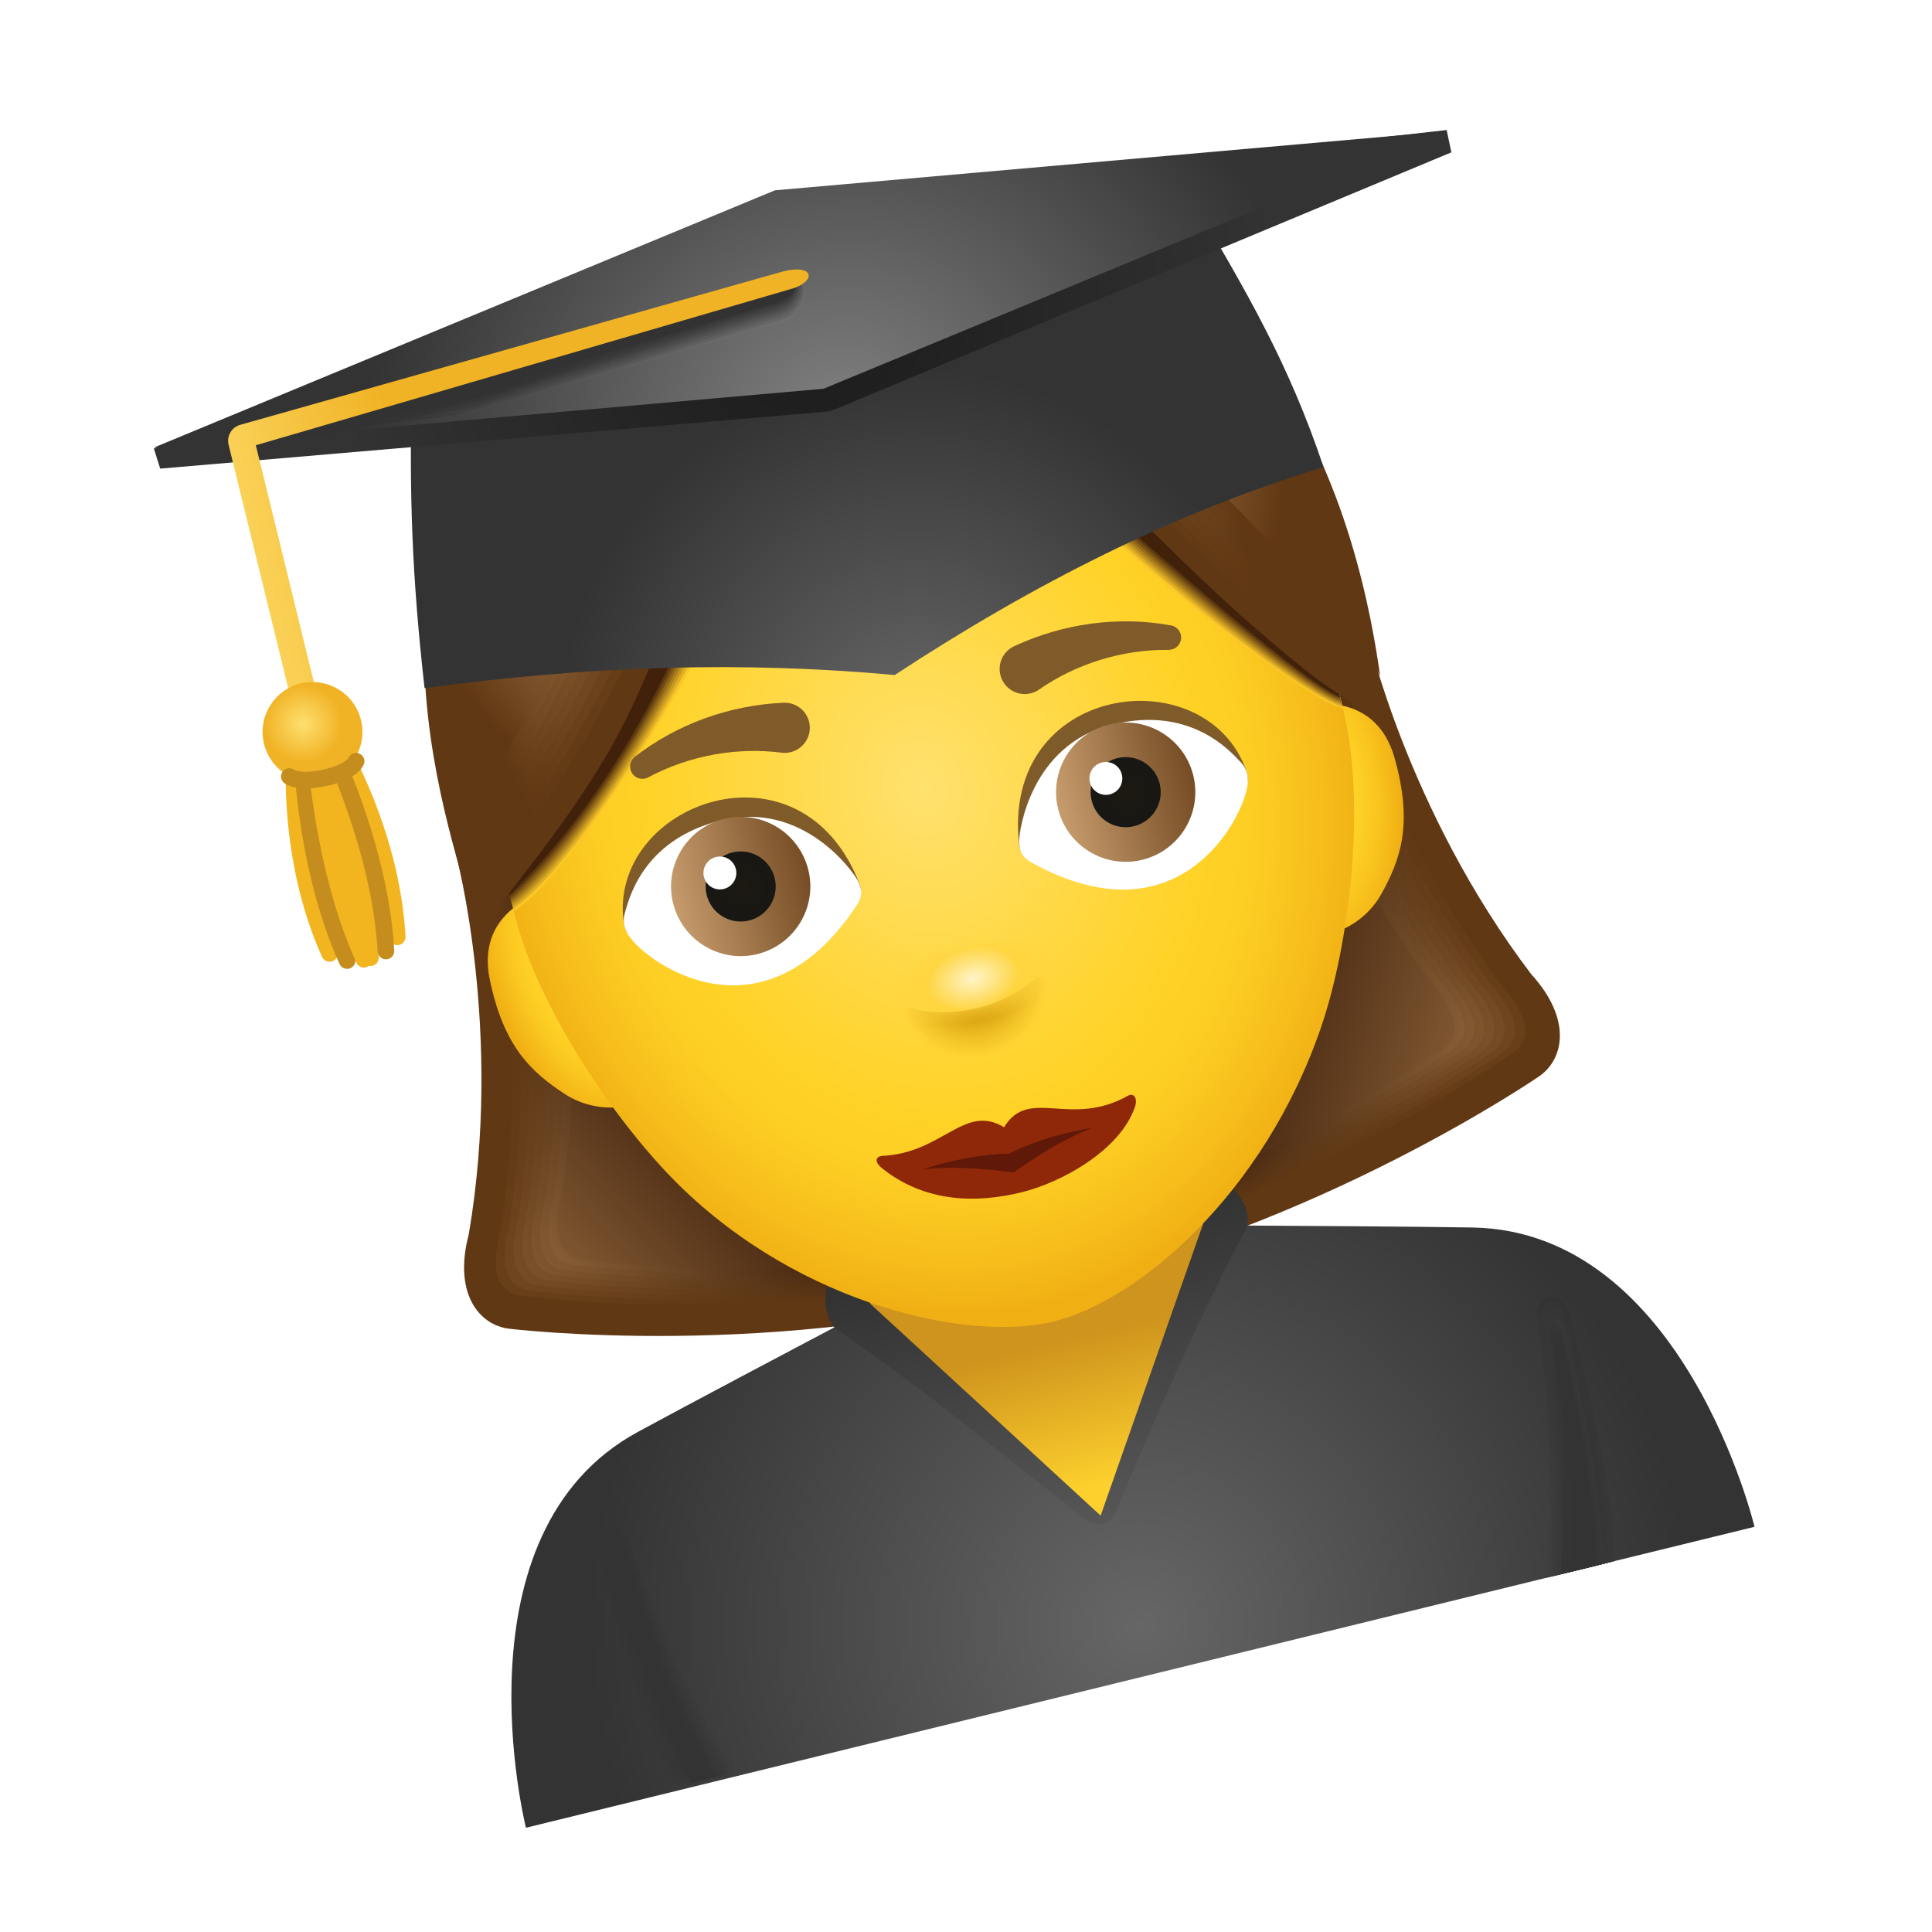
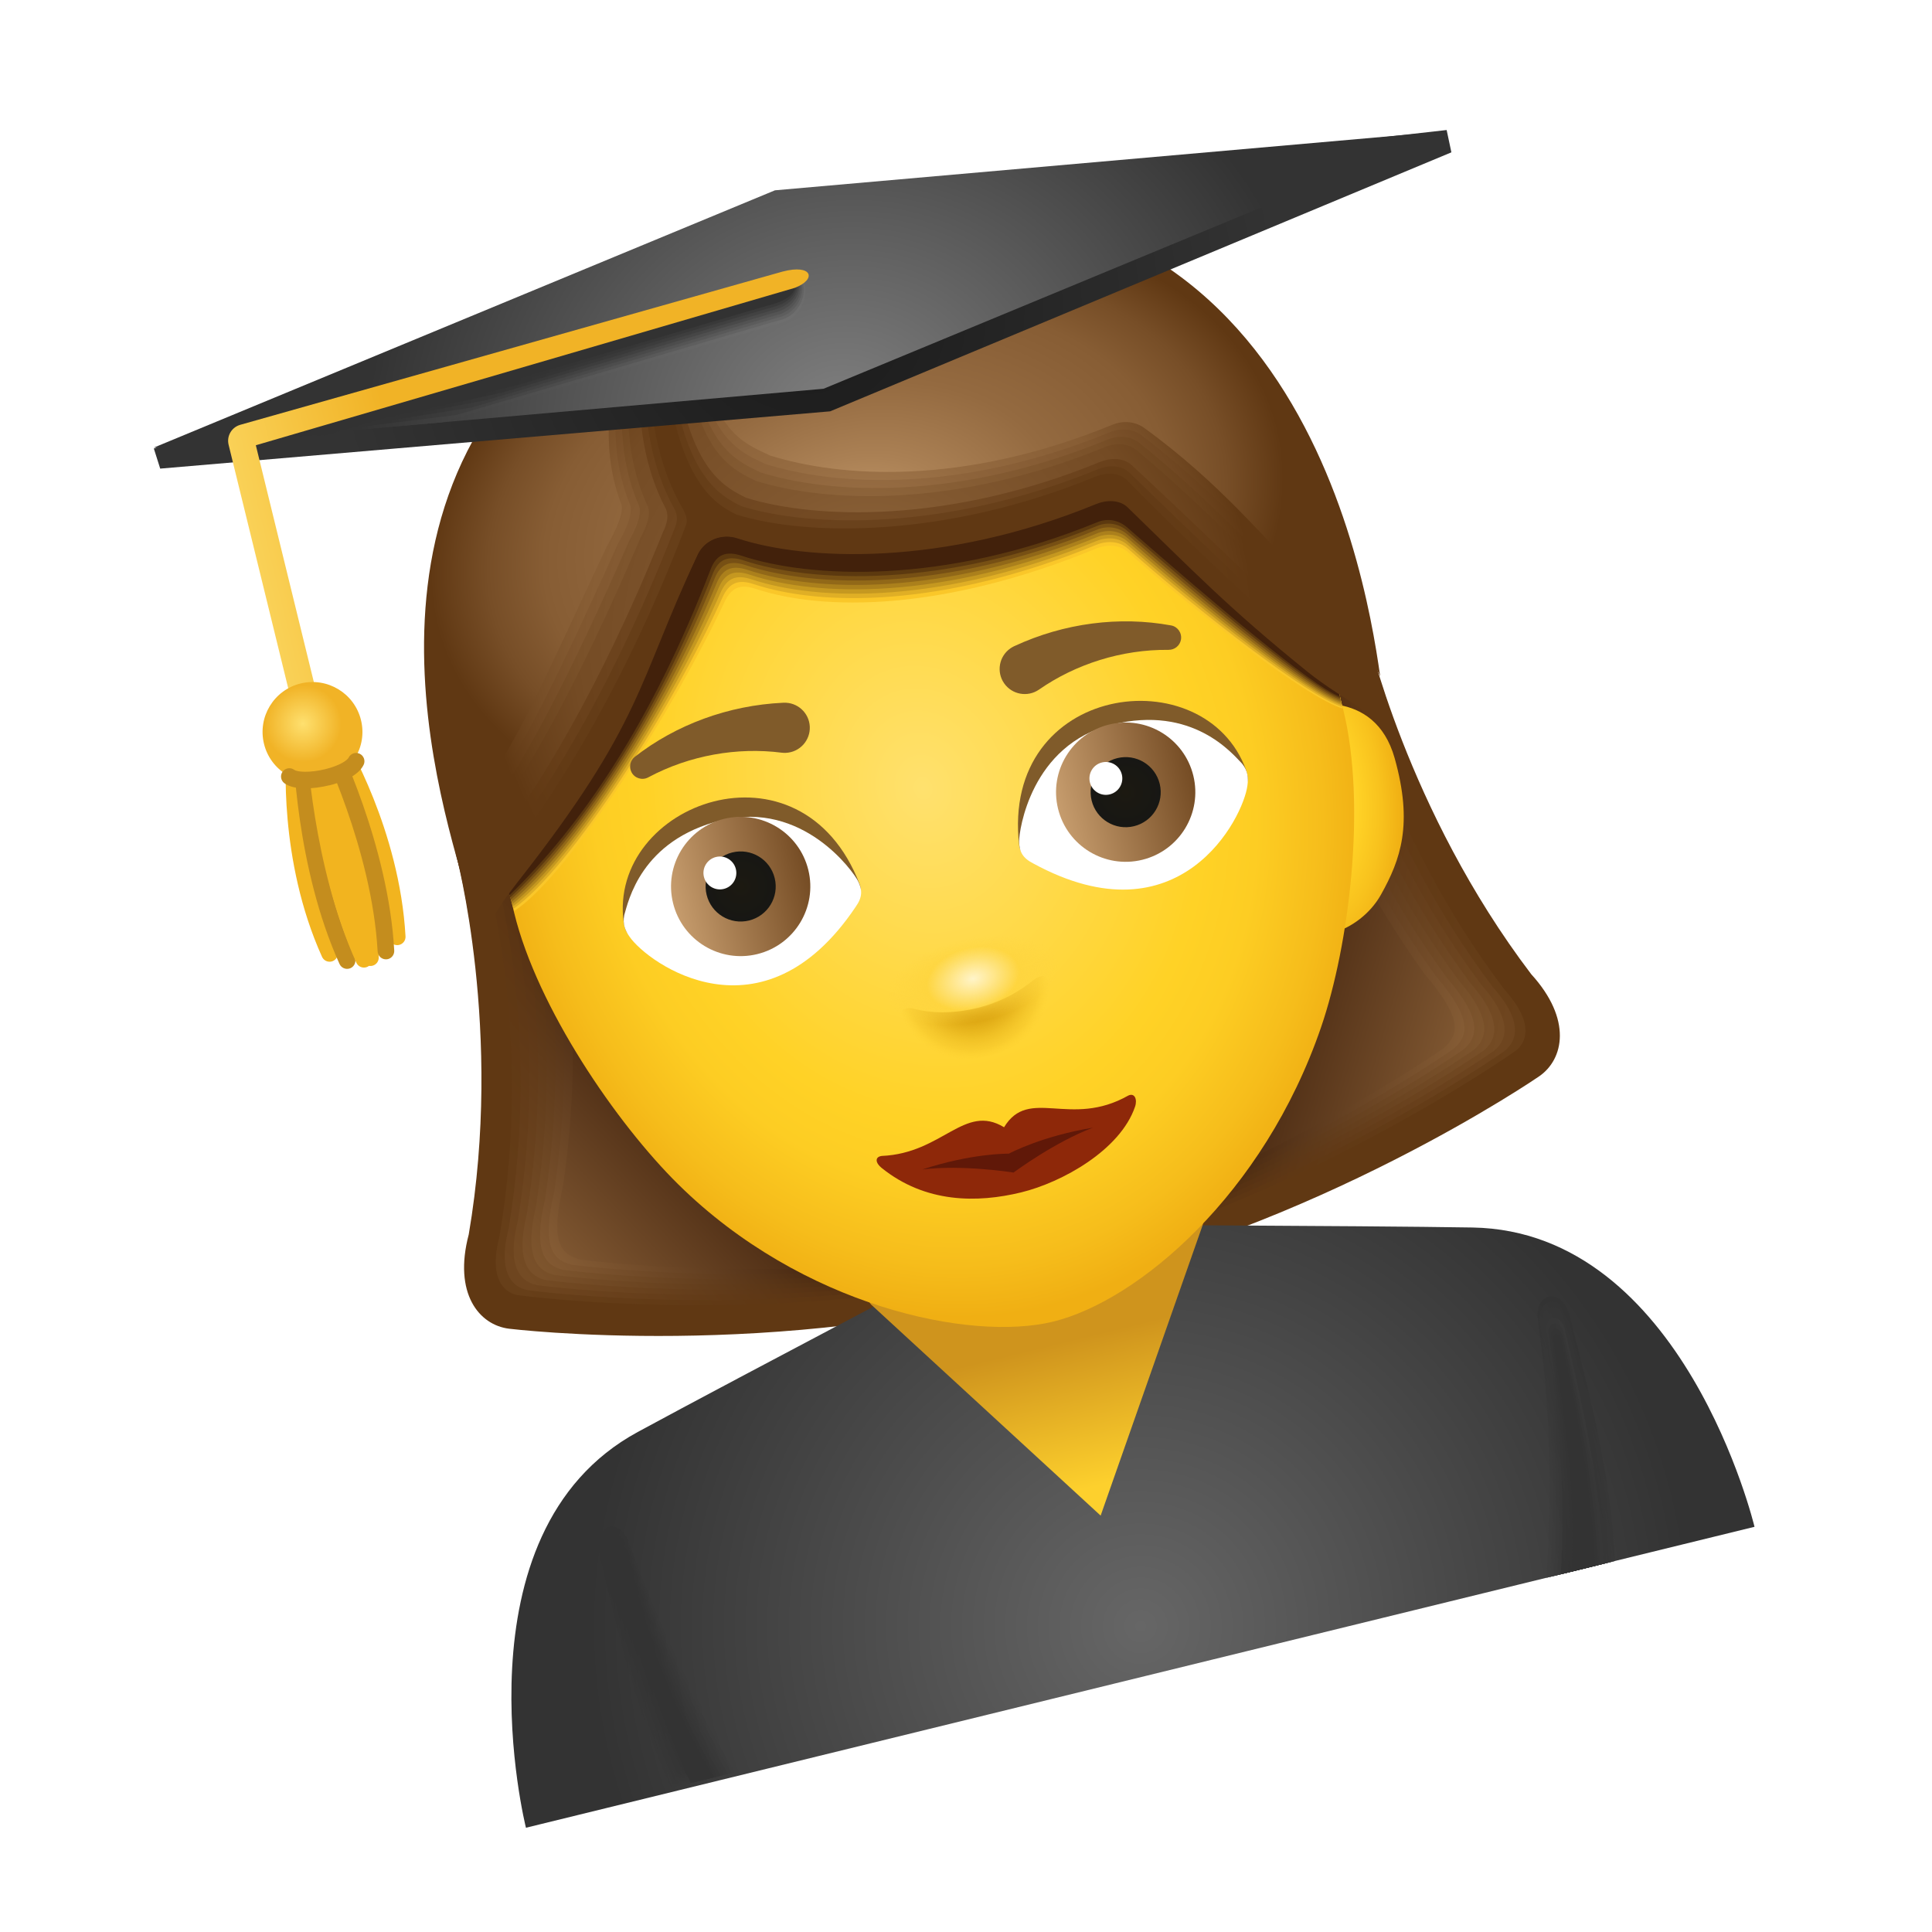
<svg xmlns="http://www.w3.org/2000/svg" width="431" height="431" viewBox="0 0 431 431" fill="none">
  <g clip-path="url(#clip0_2501_783)">
    <path d="M306.61 148.733C306.61 148.733 313.975 183.916 341.835 220.593C350.791 230.532 344.125 237.119 344.125 237.119C344.125 237.119 292.907 273.19 233.012 285.636C227.119 261.575 194.327 127.705 194.327 127.705L298.468 121.14L306.61 148.733Z" fill="url(#paint0_linear_2501_783)" />
    <path d="M322.07 233.837C325.984 230.371 325.678 226.562 317.748 217.22C292.405 181.8 288.036 154.789 285.603 145.354L280.183 122.294L298.478 121.138L306.614 148.732C306.614 148.732 313.978 183.916 341.838 220.593C350.794 230.532 344.128 237.119 344.128 237.119C344.128 237.119 292.91 273.189 233.016 285.635C232.312 282.765 235.244 282.215 233.876 276.633C283.009 261.295 322.07 233.837 322.07 233.837Z" fill="url(#paint1_linear_2501_783)" />
    <path d="M324.318 233.952C327.673 230.982 328.39 227.168 320.308 217.74C294.608 182.14 289.849 153.627 287.755 145.547L282.045 122.175L298.466 121.142L306.36 147.595C306.36 147.595 313.936 183.453 341.796 220.13C350.779 230.085 344.799 237.009 344.007 237.554C344.007 237.554 292.98 273.372 233.084 285.811C232.449 283.221 234.845 282.421 233.631 277.466C283.917 262.373 324.318 233.952 324.318 233.952Z" fill="url(#paint2_linear_2501_783)" />
    <path d="M326.567 234.066C329.363 231.592 331.096 227.773 322.871 218.259C296.813 182.478 291.657 152.472 289.914 145.728L283.915 122.052L298.468 121.133L306.121 146.445C306.121 146.445 313.901 182.979 341.768 219.654C350.779 229.633 345.484 236.886 343.9 237.97C343.9 237.97 293.062 273.534 233.173 285.971C232.608 283.663 234.468 282.612 233.406 278.277C284.827 263.449 326.567 234.066 326.567 234.066Z" fill="url(#paint3_linear_2501_783)" />
    <path d="M328.821 234.179C331.059 232.201 333.814 228.377 325.446 218.775C299.023 182.816 293.476 151.308 292.086 145.915L285.807 121.933L298.486 121.136L305.891 145.309C305.891 145.309 313.881 182.518 341.741 219.195C350.787 229.189 346.171 236.779 343.795 238.409C343.795 238.409 293.155 273.718 233.259 286.157C232.763 284.131 234.085 282.82 233.179 279.12C285.743 264.525 328.821 234.179 328.821 234.179Z" fill="url(#paint4_linear_2501_783)" />
    <path d="M331.066 234.287C332.743 232.799 336.516 228.977 328.005 219.295C301.225 183.157 295.288 150.146 294.244 146.105L287.676 121.82L298.48 121.138L305.643 144.17C305.643 144.17 313.845 182.053 341.705 218.73C350.778 228.74 346.848 236.668 343.673 238.844C343.673 238.844 293.222 273.893 233.335 286.338C232.907 284.593 233.702 283.029 232.949 279.957C286.657 265.601 331.066 234.287 331.066 234.287Z" fill="url(#paint5_linear_2501_783)" />
    <path d="M333.313 234.4C334.431 233.408 339.227 229.58 330.566 219.813C303.421 183.497 297.094 148.991 296.403 146.294L289.546 121.704L298.484 121.144L305.405 143.034C305.405 143.034 313.811 181.594 341.678 218.269C350.778 228.295 347.534 236.559 343.568 239.281C343.568 239.281 293.315 274.075 233.42 286.522C233.062 285.058 233.319 283.236 232.72 280.791C287.56 266.686 333.313 234.4 333.313 234.4Z" fill="url(#paint6_linear_2501_783)" />
    <path d="M335.559 234.515C336.118 234.019 341.93 230.187 333.125 220.333C305.622 183.836 298.905 147.829 298.56 146.484L291.415 121.591L298.477 121.145L305.159 141.901C305.159 141.901 313.776 181.136 341.636 217.813C350.762 227.856 348.205 236.456 343.446 239.716C343.446 239.716 293.383 274.258 233.487 286.697C233.197 285.514 232.919 283.441 232.473 281.624C288.474 267.761 335.559 234.515 335.559 234.515Z" fill="url(#paint7_linear_2501_783)" />
    <path d="M337.813 234.622C337.813 234.622 344.65 230.791 335.692 220.845C307.832 184.168 300.716 146.66 300.716 146.66L293.281 121.456L298.477 121.131L304.91 140.748C304.91 140.748 313.738 180.657 341.598 217.334C350.759 227.391 348.881 236.33 343.33 240.136C343.33 240.136 293.457 274.424 233.568 286.861C233.348 285.96 232.534 283.636 232.24 282.439C289.39 268.838 337.813 234.622 337.813 234.622Z" fill="#603813" />
    <path d="M103.876 198.392C103.876 198.392 113.606 232.997 105.851 278.397C102.502 291.351 111.458 294.111 111.458 294.111C111.458 294.111 173.548 302.426 232.414 285.782C226.521 261.721 193.729 127.851 193.729 127.851L98.344 170.16L103.876 198.392Z" fill="url(#paint8_linear_2501_783)" />
    <path d="M129.505 281.006C124.432 279.741 122.943 276.222 125.658 264.273C131.762 221.149 123.152 195.177 120.95 185.686L115.098 162.732L98.34 170.162L103.879 198.392C103.879 198.392 113.609 232.997 105.854 278.397C102.505 291.351 111.461 294.111 111.461 294.111C111.461 294.111 173.551 302.426 232.418 285.782C231.714 282.912 228.861 283.779 227.494 278.196C176.835 287.303 129.505 281.006 129.505 281.006Z" fill="url(#paint9_linear_2501_783)" />
    <path d="M127.568 282.146C123.22 281.063 120.821 278.011 123.631 265.916C129.968 222.468 121.011 194.984 119.134 186.85L113.395 163.485L98.355 170.159L103.581 197.265C103.581 197.265 113.436 232.565 105.68 277.966C102.316 290.946 110.818 294.322 111.772 294.44C111.772 294.44 173.577 302.619 232.441 285.968C231.807 283.379 229.312 283.776 228.099 278.821C176.53 288.677 127.568 282.146 127.568 282.146Z" fill="url(#paint10_linear_2501_783)" />
    <path d="M125.62 283.287C121.997 282.386 118.696 279.8 121.592 267.562C128.163 223.789 118.868 194.797 117.297 188.01L111.674 164.242L98.344 170.153L103.256 196.136C103.256 196.136 113.242 232.13 105.48 277.533C102.1 290.547 110.148 294.531 112.054 294.76C112.054 294.76 173.573 302.803 232.43 286.153C231.865 283.845 229.729 283.772 228.667 279.437C176.214 290.053 125.62 283.287 125.62 283.287Z" fill="url(#paint11_linear_2501_783)" />
    <path d="M123.688 284.427C120.79 283.708 116.578 281.589 119.562 269.207C126.374 225.108 116.731 194.603 115.471 189.178L109.956 165.009L98.344 170.162L102.95 195.02C102.95 195.02 113.061 231.71 105.305 277.111C101.903 290.154 109.504 294.752 112.365 295.099C112.365 295.099 173.59 303.006 232.455 286.355C231.958 284.328 230.18 283.778 229.273 280.078C175.907 291.43 123.688 284.427 123.688 284.427Z" fill="url(#paint12_linear_2501_783)" />
    <path d="M121.741 285.562C119.566 285.017 114.453 283.372 117.526 270.853C124.572 226.428 114.581 194.411 113.639 190.345L108.239 165.774L98.343 170.162L102.636 193.897C102.636 193.897 112.871 231.282 105.116 276.683C101.697 289.753 108.846 294.967 112.667 295.43C112.667 295.43 173.605 303.194 232.464 286.552C232.037 284.806 230.61 283.787 229.857 280.715C175.601 292.804 121.741 285.562 121.741 285.562Z" fill="url(#paint13_linear_2501_783)" />
    <path d="M119.8 286.702C118.351 286.338 112.328 285.16 115.495 272.496C122.783 227.745 112.446 194.222 111.812 191.511L106.528 166.536L98.343 170.169L102.322 192.78C102.322 192.78 112.689 230.86 104.927 276.262C101.491 289.359 108.187 295.189 112.962 295.77C112.962 295.77 173.607 303.399 232.474 286.755C232.115 285.291 231.045 283.795 230.446 281.35C175.288 294.188 119.8 286.702 119.8 286.702Z" fill="url(#paint14_linear_2501_783)" />
    <path d="M117.852 287.843C117.127 287.661 110.202 286.949 113.456 274.142C120.977 229.066 110.293 194.03 109.977 192.678L104.808 167.3L98.34 170.169L102.011 191.648C102.011 191.648 112.503 230.423 104.748 275.824C101.296 288.948 107.538 295.393 113.265 296.084C113.265 296.084 173.625 303.577 232.489 286.926C232.2 285.743 231.489 283.777 231.043 281.959C174.972 295.564 117.852 287.843 117.852 287.843Z" fill="url(#paint15_linear_2501_783)" />
    <path d="M115.915 288.976C115.915 288.976 108.081 288.739 111.428 275.778C119.183 230.377 108.158 193.827 108.158 193.827L103.103 168.04L98.346 170.153L101.707 190.522C101.707 190.522 112.323 229.994 104.568 275.395C101.093 288.547 106.889 295.606 113.57 296.416C113.57 296.416 173.644 303.772 232.501 287.123C232.281 286.221 231.928 283.785 231.635 282.587C174.669 296.939 115.915 288.976 115.915 288.976Z" fill="#603813" />
    <path d="M391.405 340.607C391.405 340.607 375.659 274.64 328.498 273.838C304.415 273.43 229.764 273.168 229.641 273.198C229.519 273.228 163.433 307.963 142.272 319.454C100.813 341.964 117.331 407.742 117.331 407.742L391.405 340.607Z" fill="url(#paint16_radial_2501_783)" />
-     <path d="M242.127 338.901C225.81 326.407 206.385 309.965 186.372 296.396C182.31 291.673 183.271 281.927 193.269 278.453C216.024 270.318 240.26 263.426 263.624 261.396C274.767 260.944 279.846 269.509 278.024 274.084C268.375 291.906 257.506 316.663 248.99 337.174C248.003 340.107 244.386 341.008 242.127 338.901Z" fill="url(#paint17_linear_2501_783)" />
    <path d="M245.537 338.112L194.658 291.324C183.723 282.298 273.292 260.717 268.231 273.486L245.537 338.112Z" fill="url(#paint18_linear_2501_783)" />
    <path d="M133.667 346.446C135.664 354.848 137.647 363.598 140.168 372.423C142.674 381.25 145.701 390.142 149.771 398.831L157.265 396.996L164.759 395.16C159.829 386.895 155.495 379.127 151.521 370.987C147.553 362.838 143.941 354.304 140.463 344.506C138.399 338.108 132.169 339.955 133.667 346.446Z" fill="url(#paint19_radial_2501_783)" />
    <path d="M134.252 347.021C136.278 355.386 138.306 364.01 140.829 372.688C143.273 381.134 146.193 389.624 150.062 397.957C150.165 398.192 156.698 396.867 156.81 397.107L160.388 396.231L163.965 395.354C161.203 390.725 158.643 386.238 156.248 381.763C154.5 378.499 152.842 375.227 151.239 371.897C150.72 370.808 150.2 369.713 149.699 368.604C147.579 364.009 145.567 359.257 143.601 354.196C142.601 351.612 141.603 348.944 140.628 346.178C139.339 342.197 136.429 341.396 135.001 342.839C134.294 343.418 133.746 344.928 134.252 347.021Z" fill="url(#paint20_radial_2501_783)" />
    <path d="M134.833 347.59C136.897 355.922 138.957 364.424 141.49 372.955C143.867 381.004 146.676 389.1 150.35 397.076C150.56 397.56 156.131 396.738 156.357 397.226L159.776 396.388L163.194 395.551C160.521 391.068 158.067 386.73 155.781 382.39C154.109 379.214 152.514 376.042 150.993 372.798C150.486 371.73 149.996 370.665 149.502 369.585C147.476 365.12 145.56 360.513 143.678 355.607C142.723 353.112 141.762 350.533 140.824 347.858C139.626 344.184 137.073 343.158 135.747 343.987C135.053 344.149 134.317 345.545 134.833 347.59Z" fill="url(#paint21_radial_2501_783)" />
    <path d="M135.411 348.16C137.504 356.455 139.602 364.832 142.152 373.214C144.458 380.883 147.163 388.584 150.639 396.188C150.954 396.914 155.563 396.595 155.901 397.323L159.154 396.526L162.407 395.729C159.825 391.4 157.473 387.198 155.281 382.994C153.677 379.909 152.157 376.826 150.708 373.687C150.223 372.643 149.754 371.604 149.282 370.55C147.356 366.213 145.52 361.746 143.724 357.003C142.81 354.582 141.897 352.106 140.986 349.539C139.88 346.179 137.683 344.92 136.468 345.141C135.83 344.877 134.884 346.164 135.411 348.16Z" fill="url(#paint22_radial_2501_783)" />
    <path d="M135.992 348.728C138.121 356.984 140.257 365.237 142.813 373.487C145.057 380.774 147.655 388.073 150.927 395.314C151.348 396.282 154.994 396.466 155.452 397.432L158.539 396.676L161.626 395.92C159.135 391.744 156.885 387.677 154.798 383.617C153.27 380.627 151.818 377.634 150.439 374.593C149.975 373.575 149.528 372.561 149.076 371.525C147.242 367.318 145.5 362.982 143.784 358.41C142.907 356.079 142.039 353.692 141.165 351.215C140.151 348.168 138.312 346.684 137.206 346.29C136.603 345.605 135.453 346.781 135.992 348.728Z" fill="url(#paint23_radial_2501_783)" />
    <path d="M136.568 349.305C138.728 357.53 140.892 365.647 143.476 373.76C145.657 380.665 148.14 387.556 151.219 394.447C151.745 395.656 154.429 396.345 155.001 397.558L157.922 396.842L160.843 396.127C158.442 392.097 156.29 388.182 154.304 384.257C152.845 381.358 151.475 378.452 150.166 375.508C149.724 374.515 149.296 373.519 148.867 372.516C147.132 368.43 145.481 364.248 143.841 359.833C143.009 357.59 142.177 355.286 141.336 352.916C140.413 350.176 138.932 348.467 137.922 347.468C137.371 346.341 136.016 347.392 136.568 349.305Z" fill="url(#paint24_radial_2501_783)" />
    <path d="M137.151 349.867C139.347 358.052 141.544 366.053 144.142 374.01C146.26 380.533 148.637 387.022 151.513 393.55C152.136 395.003 153.872 396.191 154.551 397.653L157.307 396.978L160.062 396.303C157.752 392.427 155.702 388.648 153.827 384.864C152.436 382.055 151.143 379.245 149.903 376.399C149.483 375.431 149.075 374.453 148.662 373.484C147.013 369.53 145.464 365.483 143.91 361.231C143.122 359.077 142.328 356.863 141.526 354.59C140.682 352.174 139.557 350.233 138.657 348.619C138.147 347.069 136.581 348.011 137.151 349.867Z" fill="url(#paint25_radial_2501_783)" />
    <path d="M137.73 350.444C139.957 358.598 142.197 366.467 144.8 374.285C147.411 382.101 150.387 389.851 154.094 397.773L156.683 397.139L159.272 396.504C157.053 392.782 155.105 389.138 153.333 385.49C151.56 381.842 149.963 378.196 148.445 374.463C146.898 370.644 145.433 366.722 143.952 362.643C142.482 358.546 140.989 354.294 139.392 349.769C138.917 347.798 137.153 348.62 137.73 350.444Z" fill="#333333" />
    <path d="M350.15 293.503C354.445 310.509 359.407 328.766 360.24 348.241L345.029 351.967C346.152 332.457 346.069 315.856 343.13 294.932C341.98 288.211 348.454 286.954 350.15 293.503Z" fill="url(#paint26_radial_2501_783)" />
    <path d="M349.895 294.291C354.099 311.266 358.79 329.169 359.608 348.395L345.818 351.773C346.924 332.504 346.517 316.204 343.611 295.54C342.558 289.491 348.393 288.405 349.895 294.291Z" fill="url(#paint27_radial_2501_783)" />
    <path d="M349.642 295.08C353.752 312.017 358.175 329.573 358.985 348.548L346.616 351.578C347.713 332.556 346.972 316.545 344.11 296.153C343.143 290.77 348.338 289.849 349.642 295.08Z" fill="url(#paint28_radial_2501_783)" />
    <path d="M349.385 295.861C353.404 312.766 357.549 329.969 358.353 348.702L347.405 351.384C348.487 332.61 347.418 316.885 344.591 296.76C343.721 292.057 348.269 291.302 349.385 295.861Z" fill="url(#paint29_radial_2501_783)" />
    <path d="M349.132 296.65C353.059 313.525 356.934 330.374 357.731 348.856L348.203 351.19C349.269 332.664 347.88 317.224 345.088 297.366C344.314 293.335 348.214 292.747 349.132 296.65Z" fill="url(#paint30_radial_2501_783)" />
    <path d="M348.878 297.438C352.706 314.283 356.318 330.776 357.099 349.01L348.993 350.996C350.043 332.718 348.329 317.573 345.576 297.972C344.892 294.615 348.153 294.198 348.878 297.438Z" fill="url(#paint31_radial_2501_783)" />
    <path d="M348.622 298.22C352.357 315.027 355.7 331.173 356.468 349.165L349.79 350.801C350.83 332.763 348.783 317.913 346.065 298.579C345.478 295.902 348.093 295.651 348.622 298.22Z" fill="url(#paint32_radial_2501_783)" />
    <path d="M348.369 299.008C352.012 315.784 355.083 331.568 355.845 349.317L350.58 350.607C351.605 332.817 349.23 318.254 346.555 299.185C346.056 297.181 348.031 297.095 348.369 299.008Z" fill="#333333" />
-     <path d="M128.504 197.82C121.528 197.709 105.958 202.685 109.264 218.557C112.39 233.563 118.573 239.235 126.153 244.152C134.651 249.662 146.749 246.646 144.359 241.199C141.961 235.746 128.504 197.82 128.504 197.82Z" fill="url(#paint33_radial_2501_783)" />
    <path d="M284.692 159.56C290.762 156.254 306.725 153.506 311.121 169.111C315.278 183.865 312.46 191.742 308.068 199.591C303.143 208.389 291.129 211.278 290.723 205.346C290.323 199.404 284.692 159.56 284.692 159.56Z" fill="url(#paint34_radial_2501_783)" />
    <path d="M299.688 158.418C304.862 179.543 300.996 210.826 294.713 229.154C281.916 266.486 253.871 290.198 234.953 294.832C216.504 299.351 178.958 291.453 151.366 264.267C137.561 250.669 119.899 224.85 114.724 203.725C113.588 199.087 105.665 166.211 104.891 161.99C100.446 137.727 102.996 74.977 176.794 56.901C250.606 38.82 281.034 91.971 288.235 114.067C289.831 118.99 298.294 152.727 299.688 158.418Z" fill="url(#paint35_radial_2501_783)" />
    <path d="M111.775 177.652C120.808 172.549 141.888 151.209 155.305 121.898C156.839 118.548 160.686 117.055 164.163 118.237C179.217 123.357 209.461 122.294 243.818 108.06C246.164 107.088 248.847 107.333 250.9 108.849C268.154 121.61 273.968 129.024 286.731 132.969C296.442 136.003 305.63 145.328 307.895 150.858C304.222 124.786 286.085 22.371 174.566 49.688C163.012 52.518 151.614 57.611 145.18 66.488C139.619 66.696 131.523 69.413 126.642 73.33C72.225 117.065 103.106 191.824 105.27 203.718C102.232 186.289 108.337 180.314 111.775 177.652Z" fill="url(#paint36_radial_2501_783)" />
    <path d="M297.167 149.372C294.931 143.956 269.717 126.975 252.571 114.531C250.534 113.05 247.857 112.827 245.514 113.783C211.223 127.878 178.812 122.033 163.837 117.077C160.375 115.93 156.534 117.413 154.993 120.704C144.651 142.778 123.185 184.267 112.522 193.607C112.603 194.78 114.065 200.561 114.719 203.229C127.292 195.073 150.991 156.99 161.599 134.345C163.14 131.055 165.113 130.213 168.574 131.36C183.549 136.316 210.232 136.477 244.531 122.38C246.872 121.416 249.703 121.457 251.588 123.128C267.248 137.06 291.826 155.81 299.525 158.06C298.673 154.584 298.044 151.42 297.167 149.372Z" fill="#FAC729" />
    <path d="M297.237 149.484C295 144.068 269.366 126.372 252.22 113.928C250.183 112.447 247.506 112.224 245.164 113.18C210.872 127.275 178.801 122.035 163.826 117.079C160.364 115.932 156.523 117.415 154.982 120.706C144.64 142.78 123.167 184.362 112.503 193.702C112.584 194.875 113.972 200.292 114.562 202.731C127.651 193.493 150.196 157.566 161.163 133.297C162.669 129.992 164.676 129.164 168.138 130.312C183.113 135.267 210.274 135.633 244.568 121.544C246.908 120.581 249.687 120.688 251.57 122.352C267.793 136.742 291.901 155.386 299.427 157.678C298.55 154.002 298.12 151.53 297.237 149.484Z" fill="#E0AF25" />
    <path d="M297.315 149.595C295.079 144.18 269.032 125.767 251.886 113.323C249.849 111.842 247.172 111.618 244.83 112.574C210.538 126.67 178.813 122.033 163.836 117.07C160.375 115.922 156.534 117.406 154.992 120.696C144.65 142.771 123.17 184.447 112.506 193.786C112.587 194.959 113.903 200.019 114.42 202.224C128.024 191.904 149.338 158.098 160.733 132.241C162.197 128.916 164.247 128.108 167.708 129.256C182.684 134.211 210.317 134.79 244.616 120.692C246.957 119.729 249.681 119.895 251.566 121.566C268.36 136.413 291.998 154.95 299.337 157.288C298.428 153.421 298.201 151.649 297.315 149.595Z" fill="#C59820" />
    <path d="M297.386 149.715C295.15 144.3 268.683 125.171 251.537 112.727C249.5 111.246 246.823 111.023 244.481 111.979C210.189 126.074 178.802 122.035 163.827 117.079C160.365 115.932 156.524 117.415 154.983 120.706C144.641 142.78 123.152 184.55 112.487 193.882C112.568 195.055 113.81 199.751 114.264 201.727C128.384 190.332 148.526 158.671 160.289 131.195C161.719 127.855 163.803 127.062 167.264 128.209C182.24 133.165 210.353 133.954 244.645 119.859C246.985 118.896 249.657 119.128 251.542 120.8C268.899 136.104 292.07 154.542 299.236 156.922C298.304 152.839 298.27 151.762 297.386 149.715Z" fill="#AB801C" />
    <path d="M297.458 149.827C295.221 144.411 268.342 124.566 251.196 112.122C249.159 110.641 246.482 110.417 244.14 111.373C209.848 125.469 178.807 122.033 163.832 117.077C160.371 115.929 156.529 117.413 154.988 120.703C144.646 142.778 123.148 184.634 112.485 193.974C112.566 195.147 113.736 199.485 114.115 201.22C128.75 188.743 147.738 159.238 159.853 130.139C161.248 126.785 163.366 126.006 166.828 127.153C181.803 132.109 210.39 133.111 244.689 119.014C247.029 118.051 249.648 118.35 251.533 120.021C269.454 135.784 292.155 154.115 299.14 156.54C298.183 152.256 298.341 151.873 297.458 149.827Z" fill="#916818" />
    <path d="M297.53 149.939C295.293 144.523 267.994 123.963 250.848 111.519C248.811 110.038 246.134 109.815 243.792 110.771C209.5 124.866 178.799 122.035 163.822 117.072C160.36 115.924 156.519 117.408 154.978 120.698C144.636 142.773 123.13 184.722 112.467 194.062C112.548 195.235 113.651 199.208 113.952 200.717C129.102 187.159 146.952 159.812 159.408 129.078C160.77 125.709 162.922 124.945 166.383 126.093C181.359 131.048 210.423 132.255 244.717 118.166C247.057 117.203 249.616 117.57 251.514 119.231C270.005 135.45 292.229 153.676 299.042 156.143C298.054 151.676 298.415 151.993 297.53 149.939Z" fill="#775014" />
    <path d="M297.61 150.051C295.373 144.635 267.661 123.358 250.516 110.914C248.478 109.433 245.801 109.209 243.459 110.165C209.167 124.261 178.813 122.033 163.836 117.07C160.374 115.922 156.533 117.406 154.992 120.696C144.65 142.771 123.136 184.814 112.473 194.154C112.554 195.327 113.585 198.943 113.82 200.215C129.485 185.576 146.257 160.412 158.989 128.028C160.333 124.648 162.503 123.895 165.964 125.042C180.94 129.998 210.477 131.417 244.776 117.32C247.116 116.357 249.623 116.79 251.521 118.451C270.575 135.129 292.339 153.253 298.971 155.765C297.94 151.086 298.495 152.105 297.61 150.051Z" fill="#5C390F" />
    <path d="M297.68 150.169C295.443 144.754 267.312 122.761 250.166 110.317C248.129 108.836 245.452 108.613 243.11 109.569C208.818 123.664 178.801 122.034 163.826 117.078C160.364 115.93 156.523 117.414 154.982 120.705C144.64 142.779 123.119 184.916 112.455 194.256C112.536 195.428 113.493 198.68 113.658 199.726C129.839 184.011 145.455 160.997 158.539 126.989C159.849 123.595 162.053 122.856 165.514 124.004C180.49 128.959 210.507 130.59 244.798 116.494C247.139 115.531 249.593 116.031 251.491 117.691C271.109 134.828 292.403 152.846 298.854 155.401C297.815 150.503 298.563 152.216 297.68 150.169Z" fill="#42210B" />
    <path d="M291.491 129.494C282.624 120.916 272.453 107.919 255.278 95.482C253.234 94.003 250.557 93.779 248.207 94.737C214.656 108.514 187.335 106.467 171.815 101.63C167.348 99.406 159.526 97.308 156.853 80.28C155.282 70.275 138.754 73.62 137.076 85.873C137.076 85.873 133.417 98.429 138.438 112.061C139.862 114.441 135.645 121.323 135.403 121.833C121.863 150.639 116.585 163.27 107.2 177.075C100.733 186.816 107.356 214.697 107.356 214.697C104.336 199.03 108.446 196.02 113.769 190.351C121.246 182.64 141.893 151.887 155.434 123.081C156.982 119.789 161.413 118.245 164.889 119.389C179.9 124.336 208.91 124.011 243.289 109.894C245.636 108.929 249.68 109.239 251.723 110.711C268.897 123.147 278.28 138.448 289.647 145.343C298.598 150.765 308.246 155.978 310.484 161.401C309.698 157.067 299.507 137.247 291.491 129.494Z" fill="url(#paint37_radial_2501_783)" />
    <path d="M291.344 131.609C282.229 122.863 271.66 110.055 254.722 97.147C252.721 95.627 250.001 95.444 247.651 96.402C214.099 110.179 186.259 108.352 170.739 103.514C166.273 101.29 158.513 98.887 155.709 81.072C154.24 71.707 139.674 75.069 138.217 85.945C138.217 85.945 135.067 98.804 140.412 112.258C141.836 114.638 138.144 120.695 137.911 121.211C124.091 151.714 117.165 165.826 108.146 178.976C101.656 188.593 107.133 213.696 107.326 214.704C104.771 200.154 108.995 196.734 114.015 191.261C124.439 179.541 141.916 151.981 155.456 123.175C157.004 119.883 161.352 118.344 164.821 119.49C179.832 124.436 209.068 124.377 243.447 110.261C245.794 109.296 249.68 109.552 251.688 111.071C268.462 123.713 277.618 138.121 289.946 146.003C298.712 151.608 308.385 156.578 310.654 162.063C309.477 156.762 299.186 139.153 291.344 131.609Z" fill="url(#paint38_radial_2501_783)" />
    <path d="M291.19 133.726C281.837 124.817 270.862 112.192 254.165 98.805C252.206 97.236 249.442 97.095 247.094 98.06C213.543 111.837 185.175 110.23 169.663 105.391C165.196 103.167 157.493 100.467 154.563 81.857C153.2 73.139 140.6 76.508 139.356 86.003C139.356 86.003 136.721 99.156 142.383 112.44C143.807 114.82 140.633 120.055 140.407 120.569C126.228 152.727 117.733 168.363 109.076 180.866C102.565 190.366 106.902 212.69 107.288 214.706C105.193 201.282 109.535 197.443 114.254 192.174C127.618 176.446 141.932 152.076 155.472 123.27C157.02 119.978 161.287 118.452 164.756 119.597C179.767 124.544 209.229 124.751 243.614 110.633C245.962 109.668 249.682 109.873 251.661 111.429C268.027 124.278 276.964 137.761 290.248 146.671C298.838 152.434 308.519 157.188 310.825 162.731C309.256 156.449 298.864 141.052 291.19 133.726Z" fill="url(#paint39_radial_2501_783)" />
    <path d="M291.036 135.837C281.444 126.764 270.063 114.323 253.61 100.463C251.685 98.847 248.889 98.76 246.539 99.718C212.987 113.495 184.102 112.114 168.588 107.268C164.121 105.044 156.481 102.038 153.42 82.643C152.167 74.563 141.528 77.948 140.496 86.061C140.496 86.061 138.371 99.517 144.349 112.624C145.774 115.005 143.125 119.423 142.906 119.935C128.429 153.779 118.298 170.909 110.007 182.756C103.481 192.13 106.68 211.683 107.26 214.706C105.622 202.401 110.083 198.143 114.507 193.076C130.814 173.348 141.968 152.152 155.508 123.346C157.056 120.054 161.24 118.533 164.709 119.678C179.72 124.625 209.415 125.096 243.793 110.979C246.141 110.014 249.702 110.166 251.645 111.762C267.605 124.825 276.34 137.357 290.565 147.305C298.999 153.206 308.675 157.754 311.015 163.374C309.045 156.142 298.538 142.959 291.036 135.837Z" fill="url(#paint40_radial_2501_783)" />
-     <path d="M290.883 137.954C281.045 128.72 269.265 116.46 253.054 102.121C251.17 100.457 248.332 100.418 245.983 101.376C212.431 115.153 183.026 113.992 167.506 109.154C163.039 106.93 155.464 103.625 152.277 83.435C151.127 75.995 142.45 79.397 141.636 86.126C141.636 86.126 140.027 99.876 146.323 112.814C147.747 115.194 145.623 118.788 145.406 119.307C130.647 154.841 118.868 173.453 110.946 184.652C104.399 193.908 106.457 210.675 107.232 214.713C106.051 203.527 110.641 198.855 114.756 193.994C134.003 170.258 141.993 152.253 155.533 123.448C157.082 120.155 161.184 118.646 164.653 119.792C179.665 124.738 209.585 125.475 243.97 111.357C246.318 110.392 249.716 110.5 251.623 112.135C267.174 125.405 275.725 136.965 290.871 147.987C299.152 154.017 308.814 158.378 311.184 164.059C308.824 155.83 298.218 144.865 290.883 137.954Z" fill="url(#paint41_radial_2501_783)" />
    <path d="M290.722 140.071C280.643 130.667 268.459 118.598 252.492 103.786C250.645 102.082 247.77 102.083 245.421 103.041C211.869 116.817 181.944 115.875 166.425 111.038C161.958 108.814 154.394 105.216 151.126 84.227C150.066 77.43 143.371 80.844 142.771 86.197C142.771 86.197 141.68 100.249 148.293 113.017C149.717 115.398 148.118 118.167 147.91 118.692C132.887 155.927 119.437 176.018 111.883 186.569C105.322 195.706 106.234 209.696 107.202 214.741C106.479 204.674 111.189 199.59 115.001 194.926C137.188 167.182 142.022 152.367 155.563 123.561C157.111 120.269 161.131 118.764 164.599 119.91C179.611 124.857 209.764 125.858 244.142 111.741C246.49 110.776 249.73 110.831 251.6 112.506C266.746 125.99 275.128 136.551 291.182 148.659C299.322 154.799 308.965 158.989 311.367 164.739C308.598 155.524 297.884 146.772 290.722 140.071Z" fill="url(#paint42_radial_2501_783)" />
    <path d="M290.58 142.187C280.256 132.621 267.673 120.734 251.947 105.442C250.142 103.69 247.226 103.739 244.876 104.697C211.324 118.474 180.872 117.752 165.36 112.913C160.893 110.689 153.378 106.789 149.993 85.011C149.037 78.861 144.302 82.284 143.921 86.253C143.921 86.253 143.338 100.601 150.277 113.198C151.701 115.579 150.627 117.531 150.427 118.054C135.208 157.019 120.026 178.559 112.84 188.454C106.257 197.474 106.029 208.684 107.191 214.738C106.925 205.789 111.755 200.286 115.274 195.831C140.408 164.078 142.072 152.455 155.612 123.649C157.161 120.357 161.099 118.865 164.566 120.004C179.578 124.95 209.955 126.21 244.342 112.099C246.69 111.134 249.764 111.137 251.605 112.85C266.343 126.541 274.577 136.091 291.514 149.305C299.52 155.555 309.135 159.568 311.569 165.386C308.383 155.219 297.568 148.678 290.58 142.187Z" fill="url(#paint43_radial_2501_783)" />
    <path d="M290.423 144.297C279.86 134.568 266.871 122.864 251.388 107.1C249.625 105.3 246.667 105.397 244.318 106.355C210.766 120.132 179.794 119.63 164.282 114.79C159.815 112.566 152.417 108.362 148.846 85.796C148.015 80.281 145.227 83.724 145.065 86.309C145.065 86.309 144.999 100.959 152.254 113.379C153.678 115.759 153.129 116.888 152.928 117.411C137.428 158.065 120.6 181.094 113.773 190.335C107.17 199.238 105.802 207.669 107.157 214.731C107.356 206.899 112.3 200.986 115.515 196.728C143.592 160.974 142.097 152.533 155.638 123.727C157.186 120.435 161.035 118.95 164.503 120.095C179.515 125.042 210.117 126.567 244.505 112.456C246.852 111.491 249.768 111.442 251.576 113.201C265.905 127.099 274.007 135.612 291.819 149.964C299.697 156.314 309.273 160.169 311.746 166.054C308.167 154.905 297.246 150.584 290.423 144.297Z" fill="#603813" />
    <path d="M139.142 205.84C139.625 208.527 140.133 208.166 141.473 209.237C141.473 209.237 156.863 222.317 188.875 202.939C191.166 201.43 192.552 199.286 191.791 197.301C178.723 163.178 135.51 179.245 139.142 205.84Z" fill="#805B2A" />
    <path d="M139.264 204.128C138.855 206.201 139.493 207.619 140.452 208.975C144.526 214.903 170.072 233.301 190.877 202.318C192.453 200.105 192.398 198.506 191.374 196.478C190.348 194.444 179.099 178.545 160.916 182.999C142.906 187.41 140.144 201.229 139.264 204.128Z" fill="white" />
    <path d="M168.929 212.849C177.263 210.808 182.363 202.398 180.322 194.065C178.281 185.731 169.871 180.631 161.538 182.672C153.204 184.713 148.104 193.123 150.145 201.456C152.186 209.79 160.596 214.89 168.929 212.849Z" fill="url(#paint44_linear_2501_783)" />
    <path d="M167.093 205.355C171.287 204.328 173.855 200.095 172.827 195.9C171.8 191.706 167.567 189.138 163.372 190.166C159.178 191.193 156.61 195.427 157.638 199.621C158.665 203.815 162.899 206.383 167.093 205.355Z" fill="url(#paint45_radial_2501_783)" />
    <path d="M161.469 198.306C163.437 197.824 164.641 195.838 164.159 193.871C163.677 191.903 161.691 190.698 159.724 191.18C157.756 191.662 156.551 193.648 157.033 195.616C157.515 197.584 159.501 198.788 161.469 198.306Z" fill="white" />
    <path d="M277.997 171.828C278.811 174.434 278.194 174.348 277.5 175.917C277.5 175.917 269.897 194.63 232.554 192.24C229.825 191.961 227.605 190.7 227.363 188.588C223.181 152.289 268.927 146.565 277.997 171.828Z" fill="#805B2A" />
    <path d="M277.097 170.366C278.418 172.015 278.508 173.568 278.284 175.213C277.411 182.354 263.26 210.476 230.491 192.616C228.071 191.381 227.38 189.937 227.352 187.666C227.321 185.388 229.949 166.09 248.131 161.636C266.134 157.226 274.977 168.202 277.097 170.366Z" fill="white" />
    <path d="M254.817 191.809C263.151 189.768 268.251 181.358 266.21 173.025C264.169 164.692 255.759 159.591 247.426 161.633C239.092 163.674 233.992 172.084 236.033 180.417C238.074 188.75 246.484 193.851 254.817 191.809Z" fill="url(#paint46_linear_2501_783)" />
    <path d="M252.981 184.315C257.175 183.288 259.743 179.055 258.715 174.86C257.688 170.666 253.455 168.098 249.26 169.126C245.066 170.153 242.498 174.387 243.526 178.581C244.553 182.775 248.787 185.343 252.981 184.315Z" fill="url(#paint47_radial_2501_783)" />
    <path d="M247.576 177.215C249.544 176.733 250.748 174.748 250.266 172.78C249.784 170.812 247.798 169.608 245.831 170.09C243.863 170.572 242.658 172.557 243.14 174.525C243.622 176.493 245.608 177.697 247.576 177.215Z" fill="white" />
    <path d="M260.662 144.973C250.193 144.869 239.946 148.167 231.793 153.834C229.257 155.594 225.772 154.972 224.003 152.431C222.243 149.896 222.864 146.411 225.405 144.641C225.667 144.463 225.941 144.304 226.221 144.166L226.339 144.115C237.421 138.984 249.735 137.413 261.237 139.519C262.732 139.787 263.718 141.22 263.45 142.715C263.204 144.052 262.032 144.981 260.721 144.966L260.662 144.973Z" fill="#805B2A" />
    <path d="M141.626 168.825C150.854 161.648 162.498 157.343 174.697 156.771L174.797 156.77C177.881 156.626 180.506 159.01 180.65 162.094C180.794 165.178 178.409 167.804 175.325 167.948C175.008 167.964 174.66 167.95 174.353 167.911C164.504 166.653 153.9 168.463 144.657 173.396L144.61 173.422C143.272 174.14 141.603 173.631 140.892 172.292C140.253 171.087 140.592 169.628 141.626 168.825Z" fill="#805B2A" />
    <path d="M196.706 257.872C195.086 258.093 195.312 259.452 196.663 260.535C206.42 268.405 217.995 268.406 227.847 265.993C236.899 263.776 249.915 256.581 253.212 246.882C253.767 245.248 253.12 243.732 251.709 244.399C238.712 251.764 229.55 242.327 223.992 251.471C215.104 246.087 210.318 257.29 196.706 257.872Z" fill="#8E2809" />
    <path d="M226.135 261.558C226.472 261.307 235.488 254.672 243.833 251.565C232.633 253.407 225.57 257.094 225.069 257.362C224.502 257.355 216.534 257.35 205.751 260.893C214.594 259.79 225.657 261.507 226.063 261.575L226.07 261.604C226.07 261.604 226.096 261.583 226.103 261.581L226.143 261.587L226.135 261.558Z" fill="#601808" />
-     <path d="M264.948 42.838L91.849 85.239C91.266 110.886 91.928 128.728 94.71 153.505C131.856 148.473 165.945 147.501 199.599 150.588C230.507 130.295 262.272 114.188 295.273 104.217C287.56 81.282 278.489 65.629 264.948 42.838Z" fill="url(#paint48_radial_2501_783)" />
    <path d="M185.192 91.763L35.739 104.541L34.323 100.072L173.7 45.816L322.724 29.007L323.783 33.985L185.192 91.763Z" fill="url(#paint49_radial_2501_783)" />
    <path d="M183.723 86.726L34.276 99.87L172.879 42.456L322.327 29.312L183.723 86.726Z" fill="url(#paint50_radial_2501_783)" />
    <path d="M176.838 60.598L115.673 78.623L54.509 96.656L59.576 97.647L98.486 94.225L136.459 83.081L174.432 71.937C177.173 71.296 178.998 68.853 179.529 66.369C180.059 63.884 179.299 61.372 176.838 60.598Z" fill="url(#paint51_radial_2501_783)" />
    <path d="M115.831 78.768L54.739 96.752L61.446 97.572L101.834 92.571L137.99 81.964L173.088 71.662C173.132 71.651 174.066 71.377 174.102 71.368C176.767 70.73 178.535 68.523 179.113 66.264C179.7 63.98 179.076 61.648 176.915 60.786L115.831 78.768Z" fill="url(#paint52_radial_2501_783)" />
    <path d="M115.98 78.908L54.969 96.849L63.309 97.498L105.169 90.921L139.504 80.844L172.756 71.086C172.85 71.063 173.67 70.824 173.757 70.802C176.339 70.17 178.058 68.197 178.69 66.161C179.336 64.084 178.855 61.932 176.999 60.972L115.98 78.908Z" fill="url(#paint53_radial_2501_783)" />
    <path d="M116.137 79.052L55.192 96.947L65.169 97.416L108.517 89.267L141.034 79.727L172.439 70.513C172.576 70.48 173.298 70.272 173.428 70.241C175.936 69.619 177.596 67.874 178.276 66.064C178.978 64.187 178.64 62.213 177.082 61.157L116.137 79.052Z" fill="url(#paint54_radial_2501_783)" />
    <path d="M116.296 79.19L55.425 97.044L67.035 97.342L111.862 87.616L142.56 78.606L172.116 69.928C172.304 69.883 172.918 69.709 173.092 69.667C175.524 69.048 177.127 67.539 177.853 65.947C178.619 64.268 178.417 62.475 177.158 61.331L116.296 79.19Z" fill="url(#paint55_radial_2501_783)" />
    <path d="M116.447 79.337L55.655 97.14L68.898 97.268L115.203 85.964L144.083 77.49L171.793 69.357C172.023 69.301 172.539 69.159 172.754 69.099C175.111 68.484 176.658 67.218 177.43 65.844C178.262 64.371 178.196 62.758 177.242 61.517L116.447 79.337Z" fill="url(#paint56_radial_2501_783)" />
    <path d="M116.597 79.475L55.879 97.237L70.752 97.187L118.53 84.307L145.59 76.363L171.453 68.775C171.734 68.706 172.143 68.598 172.401 68.527C174.682 67.915 176.182 66.89 176.993 65.736C177.89 64.468 177.958 63.03 177.304 61.699L116.597 79.475Z" fill="url(#paint57_radial_2501_783)" />
    <path d="M72.621 97.12L121.878 82.662L171.134 68.204C173.875 67.563 175.613 66.701 176.576 65.639C177.54 64.578 177.736 63.322 177.387 61.894L116.743 79.615L56.1 97.337L72.621 97.12Z" fill="#323232" />
    <path d="M69.847 167.08C67.856 167.568 67.345 165.981 66.857 163.99L50.999 99.22C50.526 97.287 51.654 95.337 53.565 94.777L174.571 60.588C181.192 58.843 182.278 62.278 177.352 64.203L57.074 99.33L72.569 162.591C73.057 164.581 71.837 166.593 69.847 167.08Z" fill="url(#paint58_linear_2501_783)" />
    <path d="M73.97 214.495C73.119 214.704 72.213 214.283 71.842 213.457C62.033 191.762 63.814 168.634 63.891 167.668C63.977 166.645 64.895 165.9 65.891 165.97C66.912 166.048 67.674 166.947 67.589 167.97C67.568 168.197 65.816 191.133 75.214 211.927C75.634 212.864 75.222 213.959 74.287 214.387C74.184 214.435 74.078 214.469 73.97 214.495Z" fill="#F2B41F" />
    <path d="M77.87 216.086C77.019 216.295 76.114 215.874 75.743 215.048C65.962 193.437 65.393 167.27 65.375 166.166C65.353 165.139 66.198 164.282 67.199 164.281C68.226 164.259 69.068 165.077 69.083 166.106C69.088 166.372 69.67 192.628 79.124 213.524C79.544 214.461 79.132 215.555 78.197 215.983C78.092 216.024 77.986 216.058 77.87 216.086Z" fill="#C48D1E" />
    <path d="M81.625 215.802C80.774 216.01 79.868 215.59 79.498 214.763C69.738 193.178 68.434 166.602 68.382 165.483C68.329 164.456 69.142 163.561 70.147 163.545C71.174 163.492 72.042 164.288 72.086 165.31C72.099 165.582 73.416 192.308 82.869 213.234C83.29 214.171 82.878 215.265 81.943 215.693C81.84 215.741 81.733 215.775 81.625 215.802Z" fill="#F2B41F" />
    <path d="M83.085 215.443C82.97 215.471 82.86 215.49 82.746 215.495C81.719 215.548 80.841 214.769 80.788 213.742C79.507 190.753 70.973 168.242 70.887 168.018C70.523 167.06 71.001 165.987 71.96 165.622C72.889 165.234 73.989 165.729 74.355 166.694C74.442 166.925 83.179 189.953 84.492 213.538C84.538 214.444 83.929 215.236 83.085 215.443Z" fill="#F2B41F" />
    <path d="M89.058 210.792C88.943 210.821 88.833 210.84 88.72 210.845C87.695 210.905 86.821 210.117 86.761 209.092C85.487 186.255 73.651 166.493 73.535 166.3C72.999 165.422 73.285 164.282 74.157 163.755C75.037 163.226 76.176 163.505 76.703 164.377C77.214 165.215 89.141 185.13 90.465 208.888C90.518 209.793 89.909 210.584 89.058 210.792Z" fill="#F2B41F" />
    <path d="M81.614 212.936C81.592 212.941 81.571 212.946 81.542 212.954C80.538 213.161 79.552 212.508 79.352 211.502C74.895 189.658 69.383 168.402 69.323 168.187C69.064 167.195 69.658 166.186 70.657 165.926C70.664 165.924 70.671 165.922 70.679 165.921C71.667 165.679 72.66 166.269 72.918 167.26C72.969 167.47 78.514 188.825 82.993 210.763C83.188 211.748 82.581 212.699 81.614 212.936Z" fill="#F2B41F" />
    <path d="M86.544 213.961C86.428 213.989 86.318 214.008 86.205 214.013C85.178 214.066 84.299 213.287 84.246 212.261C82.974 189.338 71.354 165.809 71.235 165.57C70.773 164.651 71.149 163.535 72.062 163.082C72.992 162.602 74.098 162.996 74.551 163.909C75.045 164.897 86.635 188.365 87.948 212.049C87.996 212.963 87.388 213.754 86.544 213.961Z" fill="#C48D1E" />
    <path d="M72.364 174.109C78.339 172.645 81.996 166.615 80.532 160.64C79.069 154.665 73.038 151.008 67.064 152.472C61.089 153.935 57.431 159.965 58.895 165.94C60.358 171.915 66.388 175.573 72.364 174.109Z" fill="url(#paint59_radial_2501_783)" />
    <path d="M73.437 175.193C70.033 176.026 65.637 176.339 63.445 174.727C62.623 174.118 62.445 172.954 63.054 172.132C63.671 171.308 64.828 171.132 65.65 171.741C66.312 172.228 69.072 172.447 72.555 171.594C72.563 171.592 72.577 171.588 72.584 171.586C75.844 170.788 77.491 169.582 77.773 169.016C78.22 168.096 79.331 167.701 80.253 168.156C81.173 168.603 81.568 169.715 81.113 170.636C79.834 173.281 75.785 174.633 73.477 175.198C73.466 175.185 73.451 175.189 73.437 175.193Z" fill="#C48D1E" />
    <path d="M217.966 224.866C212.283 226.258 207.306 225.948 204.067 225.083C201.685 224.443 199.688 225.498 201.965 228.77C205.047 233.206 210.768 237.929 220.577 235.526C230.22 233.164 233.175 226.531 233.921 221.21C234.495 217.125 232.261 217.274 230.646 218.58C227.529 221.086 223.505 223.509 217.966 224.866Z" fill="url(#paint60_radial_2501_783)" />
    <path d="M237.171 214.281C238.379 219.773 230.261 226.211 219.053 228.673C207.842 231.129 197.785 228.677 196.577 223.185C195.369 217.693 203.487 211.256 214.695 208.793C225.906 206.337 235.965 208.797 237.171 214.281Z" fill="url(#paint61_radial_2501_783)" />
    <path d="M218.725 225.03C224.345 223.654 228.165 219.531 227.257 215.823C226.349 212.114 221.056 210.224 215.435 211.601C209.815 212.977 205.995 217.1 206.903 220.808C207.812 224.517 213.104 226.407 218.725 225.03Z" fill="url(#paint62_radial_2501_783)" />
  </g>
  <defs>
    <linearGradient id="paint0_linear_2501_783" x1="391.196" y1="238.521" x2="272.907" y2="204.018" gradientUnits="userSpaceOnUse">
      <stop stop-color="#C69C6D" />
      <stop offset="0.165" stop-color="#AA8054" />
      <stop offset="0.337" stop-color="#946A40" />
      <stop offset="0.447" stop-color="#8C6239" />
      <stop offset="0.999" stop-color="#331604" />
    </linearGradient>
    <linearGradient id="paint1_linear_2501_783" x1="383.91" y1="229.301" x2="273.047" y2="204.989" gradientUnits="userSpaceOnUse">
      <stop stop-color="#C69C6D" />
      <stop offset="0.165" stop-color="#AA8054" />
      <stop offset="0.337" stop-color="#946A40" />
      <stop offset="0.447" stop-color="#8C6239" />
      <stop offset="0.999" stop-color="#331604" />
    </linearGradient>
    <linearGradient id="paint2_linear_2501_783" x1="384.176" y1="229.443" x2="273.031" y2="205.07" gradientUnits="userSpaceOnUse">
      <stop stop-color="#B78E60" />
      <stop offset="0.133" stop-color="#A47A4F" />
      <stop offset="0.325" stop-color="#8E643B" />
      <stop offset="0.447" stop-color="#865C34" />
      <stop offset="0.999" stop-color="#391B06" />
    </linearGradient>
    <linearGradient id="paint3_linear_2501_783" x1="384.457" y1="229.572" x2="273.027" y2="205.132" gradientUnits="userSpaceOnUse">
      <stop stop-color="#A97F53" />
      <stop offset="0.091" stop-color="#9D7449" />
      <stop offset="0.308" stop-color="#875E35" />
      <stop offset="0.447" stop-color="#7F562E" />
      <stop offset="0.999" stop-color="#402008" />
    </linearGradient>
    <linearGradient id="paint4_linear_2501_783" x1="384.746" y1="229.716" x2="273.02" y2="205.218" gradientUnits="userSpaceOnUse">
      <stop stop-color="#9A7146" />
      <stop offset="0.025" stop-color="#976F44" />
      <stop offset="0.282" stop-color="#815830" />
      <stop offset="0.447" stop-color="#795029" />
      <stop offset="0.999" stop-color="#46250A" />
    </linearGradient>
    <linearGradient id="paint5_linear_2501_783" x1="385.044" y1="229.865" x2="273.017" y2="205.296" gradientUnits="userSpaceOnUse">
      <stop stop-color="#8C633A" />
      <stop offset="0.246" stop-color="#7B522B" />
      <stop offset="0.447" stop-color="#734A23" />
      <stop offset="0.999" stop-color="#4D290D" />
    </linearGradient>
    <linearGradient id="paint6_linear_2501_783" x1="385.342" y1="230.012" x2="273.002" y2="205.382" gradientUnits="userSpaceOnUse">
      <stop stop-color="#7D552D" />
      <stop offset="0.182" stop-color="#754C25" />
      <stop offset="0.447" stop-color="#6D441E" />
      <stop offset="0.999" stop-color="#532E0F" />
    </linearGradient>
    <linearGradient id="paint7_linear_2501_783" x1="385.648" y1="230.167" x2="272.998" y2="205.459" gradientUnits="userSpaceOnUse">
      <stop stop-color="#6F4620" />
      <stop offset="0.03" stop-color="#6E451F" />
      <stop offset="0.447" stop-color="#663E18" />
      <stop offset="0.999" stop-color="#5A3311" />
    </linearGradient>
    <linearGradient id="paint8_linear_2501_783" x1="70.362" y1="317.102" x2="159.315" y2="231.842" gradientUnits="userSpaceOnUse">
      <stop stop-color="#C69C6D" />
      <stop offset="0.165" stop-color="#AA8054" />
      <stop offset="0.337" stop-color="#946A40" />
      <stop offset="0.447" stop-color="#8C6239" />
      <stop offset="0.999" stop-color="#331604" />
    </linearGradient>
    <linearGradient id="paint9_linear_2501_783" x1="72.57" y1="305.564" x2="159.646" y2="232.767" gradientUnits="userSpaceOnUse">
      <stop stop-color="#C69C6D" />
      <stop offset="0.165" stop-color="#AA8054" />
      <stop offset="0.337" stop-color="#946A40" />
      <stop offset="0.447" stop-color="#8C6239" />
      <stop offset="0.999" stop-color="#331604" />
    </linearGradient>
    <linearGradient id="paint10_linear_2501_783" x1="72.402" y1="305.812" x2="159.693" y2="232.832" gradientUnits="userSpaceOnUse">
      <stop stop-color="#B78E60" />
      <stop offset="0.133" stop-color="#A47A4F" />
      <stop offset="0.325" stop-color="#8E643B" />
      <stop offset="0.447" stop-color="#865C34" />
      <stop offset="0.999" stop-color="#391B06" />
    </linearGradient>
    <linearGradient id="paint11_linear_2501_783" x1="72.207" y1="306.057" x2="159.726" y2="232.884" gradientUnits="userSpaceOnUse">
      <stop stop-color="#A97F53" />
      <stop offset="0.091" stop-color="#9D7449" />
      <stop offset="0.308" stop-color="#875E35" />
      <stop offset="0.447" stop-color="#7F562E" />
      <stop offset="0.999" stop-color="#402008" />
    </linearGradient>
    <linearGradient id="paint12_linear_2501_783" x1="72.024" y1="306.318" x2="159.78" y2="232.957" gradientUnits="userSpaceOnUse">
      <stop stop-color="#9A7146" />
      <stop offset="0.025" stop-color="#976F44" />
      <stop offset="0.282" stop-color="#815830" />
      <stop offset="0.447" stop-color="#795029" />
      <stop offset="0.999" stop-color="#46250A" />
    </linearGradient>
    <linearGradient id="paint13_linear_2501_783" x1="71.83" y1="306.587" x2="159.819" y2="233.024" gradientUnits="userSpaceOnUse">
      <stop stop-color="#8C633A" />
      <stop offset="0.246" stop-color="#7B522B" />
      <stop offset="0.447" stop-color="#734A23" />
      <stop offset="0.999" stop-color="#4D290D" />
    </linearGradient>
    <linearGradient id="paint14_linear_2501_783" x1="71.635" y1="306.864" x2="159.865" y2="233.096" gradientUnits="userSpaceOnUse">
      <stop stop-color="#7D552D" />
      <stop offset="0.182" stop-color="#754C25" />
      <stop offset="0.447" stop-color="#6D441E" />
      <stop offset="0.999" stop-color="#532E0F" />
    </linearGradient>
    <linearGradient id="paint15_linear_2501_783" x1="71.415" y1="307.131" x2="159.894" y2="233.165" gradientUnits="userSpaceOnUse">
      <stop stop-color="#6F4620" />
      <stop offset="0.03" stop-color="#6E451F" />
      <stop offset="0.447" stop-color="#663E18" />
      <stop offset="0.999" stop-color="#5A3311" />
    </linearGradient>
    <radialGradient id="paint16_radial_2501_783" cx="0" cy="0" r="1" gradientUnits="userSpaceOnUse" gradientTransform="translate(254.394 362.7) rotate(-13.764) scale(122.717 122.717)">
      <stop stop-color="#666666" />
      <stop offset="0.999" stop-color="#333333" />
    </radialGradient>
    <linearGradient id="paint17_linear_2501_783" x1="253.694" y1="367.176" x2="230.42" y2="278.061" gradientUnits="userSpaceOnUse">
      <stop stop-color="#666666" />
      <stop offset="0.554" stop-color="#4A4A4A" />
      <stop offset="0.999" stop-color="#333333" />
    </linearGradient>
    <linearGradient id="paint18_linear_2501_783" x1="243.503" y1="331.775" x2="235.638" y2="299.665" gradientUnits="userSpaceOnUse">
      <stop stop-color="#FDD02D" />
      <stop offset="0.999" stop-color="#CF941D" />
    </linearGradient>
    <radialGradient id="paint19_radial_2501_783" cx="0" cy="0" r="1" gradientUnits="userSpaceOnUse" gradientTransform="translate(245.303 365.423) rotate(-13.764) scale(110.851 110.851)">
      <stop stop-color="#666666" />
      <stop offset="0.999" stop-color="#333333" />
    </radialGradient>
    <radialGradient id="paint20_radial_2501_783" cx="0" cy="0" r="1" gradientUnits="userSpaceOnUse" gradientTransform="translate(238.845 367.273) rotate(-13.764) scale(103.232 103.232)">
      <stop stop-color="#5F5F5F" />
      <stop offset="0.999" stop-color="#333333" />
    </radialGradient>
    <radialGradient id="paint21_radial_2501_783" cx="0" cy="0" r="1" gradientUnits="userSpaceOnUse" gradientTransform="translate(232.557 369.073) rotate(-13.764) scale(95.851 95.851)">
      <stop stop-color="#575757" />
      <stop offset="0.999" stop-color="#333333" />
    </radialGradient>
    <radialGradient id="paint22_radial_2501_783" cx="0" cy="0" r="1" gradientUnits="userSpaceOnUse" gradientTransform="translate(226.362 370.805) rotate(-13.764) scale(88.618 88.618)">
      <stop stop-color="#505050" />
      <stop offset="0.999" stop-color="#333333" />
    </radialGradient>
    <radialGradient id="paint23_radial_2501_783" cx="0" cy="0" r="1" gradientUnits="userSpaceOnUse" gradientTransform="translate(220.164 372.506) rotate(-13.764) scale(81.4 81.4)">
      <stop stop-color="#494949" />
      <stop offset="0.999" stop-color="#333333" />
    </radialGradient>
    <radialGradient id="paint24_radial_2501_783" cx="0" cy="0" r="1" gradientUnits="userSpaceOnUse" gradientTransform="translate(213.964 374.193) rotate(-13.764) scale(74.19 74.19)">
      <stop stop-color="#424242" />
      <stop offset="0.999" stop-color="#333333" />
    </radialGradient>
    <radialGradient id="paint25_radial_2501_783" cx="0" cy="0" r="1" gradientUnits="userSpaceOnUse" gradientTransform="translate(207.762 375.865) rotate(-13.764) scale(66.995 66.995)">
      <stop stop-color="#3A3A3A" />
      <stop offset="0.999" stop-color="#333333" />
    </radialGradient>
    <radialGradient id="paint26_radial_2501_783" cx="0" cy="0" r="1" gradientUnits="userSpaceOnUse" gradientTransform="translate(258.517 362.99) rotate(166.236) scale(112.588 112.588)">
      <stop stop-color="#666666" />
      <stop offset="0.999" stop-color="#333333" />
    </radialGradient>
    <radialGradient id="paint27_radial_2501_783" cx="0" cy="0" r="1" gradientUnits="userSpaceOnUse" gradientTransform="translate(265.226 361.552) rotate(166.236) scale(104.492 146.286)">
      <stop stop-color="#5F5F5F" />
      <stop offset="0.999" stop-color="#333333" />
    </radialGradient>
    <radialGradient id="paint28_radial_2501_783" cx="0" cy="0" r="1" gradientUnits="userSpaceOnUse" gradientTransform="translate(271.805 360.148) rotate(166.236) scale(96.746 225.726)">
      <stop stop-color="#575757" />
      <stop offset="0.999" stop-color="#333333" />
    </radialGradient>
    <radialGradient id="paint29_radial_2501_783" cx="0" cy="0" r="1" gradientUnits="userSpaceOnUse" gradientTransform="translate(278.537 358.696) rotate(166.236) scale(89.264 624.664)">
      <stop stop-color="#505050" />
      <stop offset="0.999" stop-color="#333333" />
    </radialGradient>
    <radialGradient id="paint30_radial_2501_783" cx="0" cy="0" r="1" gradientUnits="userSpaceOnUse" gradientTransform="translate(421.519 323.881) rotate(-13.764) scale(81.889 573.048)">
      <stop stop-color="#494949" />
      <stop offset="0.999" stop-color="#333333" />
    </radialGradient>
    <radialGradient id="paint31_radial_2501_783" cx="0" cy="0" r="1" gradientUnits="userSpaceOnUse" gradientTransform="translate(415.247 325.615) rotate(-13.764) scale(74.643 174.155)">
      <stop stop-color="#424242" />
      <stop offset="0.999" stop-color="#333333" />
    </radialGradient>
    <radialGradient id="paint32_radial_2501_783" cx="0" cy="0" r="1" gradientUnits="userSpaceOnUse" gradientTransform="translate(409.281 327.284) rotate(-13.764) scale(67.586 94.618)">
      <stop stop-color="#3A3A3A" />
      <stop offset="0.999" stop-color="#333333" />
    </radialGradient>
    <radialGradient id="paint33_radial_2501_783" cx="0" cy="0" r="1" gradientUnits="userSpaceOnUse" gradientTransform="translate(128.42 217.936) rotate(156.987) scale(18.364 37.393)">
      <stop stop-color="#FFE16E" />
      <stop offset="0.461" stop-color="#FFD226" />
      <stop offset="0.658" stop-color="#FBC921" />
      <stop offset="0.978" stop-color="#F1B114" />
      <stop offset="0.999" stop-color="#F0AF13" />
    </radialGradient>
    <radialGradient id="paint34_radial_2501_783" cx="0" cy="0" r="1" gradientUnits="userSpaceOnUse" gradientTransform="translate(294.279 177.479) rotate(-4.428) scale(18.468 37.943)">
      <stop stop-color="#FFE16E" />
      <stop offset="0.461" stop-color="#FFD226" />
      <stop offset="0.741" stop-color="#F8C21D" />
      <stop offset="0.999" stop-color="#F0AF13" />
    </radialGradient>
    <radialGradient id="paint35_radial_2501_783" cx="0" cy="0" r="1" gradientUnits="userSpaceOnUse" gradientTransform="translate(205.927 175.856) rotate(-13.764) scale(97.862 119.33)">
      <stop stop-color="#FFE16E" />
      <stop offset="0.629" stop-color="#FFD226" />
      <stop offset="0.75" stop-color="#FDCD23" />
      <stop offset="0.899" stop-color="#F6BD1B" />
      <stop offset="0.999" stop-color="#F0AF13" />
    </radialGradient>
    <radialGradient id="paint36_radial_2501_783" cx="0" cy="0" r="1" gradientUnits="userSpaceOnUse" gradientTransform="translate(191.311 117.501) rotate(76.887) scale(66.625 96.13)">
      <stop stop-color="#C69C6D" />
      <stop offset="0.232" stop-color="#AA8054" />
      <stop offset="0.474" stop-color="#946A40" />
      <stop offset="0.629" stop-color="#8C6239" />
      <stop offset="0.734" stop-color="#875D34" />
      <stop offset="0.865" stop-color="#774E27" />
      <stop offset="0.999" stop-color="#603813" />
    </radialGradient>
    <radialGradient id="paint37_radial_2501_783" cx="0" cy="0" r="1" gradientUnits="userSpaceOnUse" gradientTransform="translate(193.949 140.436) rotate(-13.764) scale(86.226 86.65)">
      <stop stop-color="#C69C6D" />
      <stop offset="0.232" stop-color="#AA8054" />
      <stop offset="0.474" stop-color="#946A40" />
      <stop offset="0.629" stop-color="#8C6239" />
      <stop offset="0.734" stop-color="#875D34" />
      <stop offset="0.865" stop-color="#774E27" />
      <stop offset="0.999" stop-color="#603813" />
    </radialGradient>
    <radialGradient id="paint38_radial_2501_783" cx="0" cy="0" r="1" gradientUnits="userSpaceOnUse" gradientTransform="translate(194.048 140.893) rotate(-13.764) scale(86.109 86.472)">
      <stop stop-color="#B78E60" />
      <stop offset="0.188" stop-color="#A47A4F" />
      <stop offset="0.457" stop-color="#8E643B" />
      <stop offset="0.629" stop-color="#865C34" />
      <stop offset="0.744" stop-color="#81572F" />
      <stop offset="0.886" stop-color="#714822" />
      <stop offset="0.999" stop-color="#603813" />
    </radialGradient>
    <radialGradient id="paint39_radial_2501_783" cx="0" cy="0" r="1" gradientUnits="userSpaceOnUse" gradientTransform="translate(194.153 141.341) rotate(-13.764) scale(85.992 86.294)">
      <stop stop-color="#A97F53" />
      <stop offset="0.129" stop-color="#9D7449" />
      <stop offset="0.434" stop-color="#875E35" />
      <stop offset="0.629" stop-color="#7F562E" />
      <stop offset="0.759" stop-color="#7A5129" />
      <stop offset="0.92" stop-color="#6A421C" />
      <stop offset="0.999" stop-color="#603813" />
    </radialGradient>
    <radialGradient id="paint40_radial_2501_783" cx="0" cy="0" r="1" gradientUnits="userSpaceOnUse" gradientTransform="translate(194.259 141.79) rotate(-13.764) scale(85.882 86.123)">
      <stop stop-color="#9A7146" />
      <stop offset="0.035" stop-color="#976F44" />
      <stop offset="0.397" stop-color="#815830" />
      <stop offset="0.629" stop-color="#795029" />
      <stop offset="0.776" stop-color="#744B24" />
      <stop offset="0.96" stop-color="#643C17" />
      <stop offset="0.999" stop-color="#603813" />
    </radialGradient>
    <radialGradient id="paint41_radial_2501_783" cx="0" cy="0" r="1" gradientUnits="userSpaceOnUse" gradientTransform="translate(194.363 142.239) rotate(-13.764) scale(85.764 85.945)">
      <stop stop-color="#8C633A" />
      <stop offset="0.346" stop-color="#7B522B" />
      <stop offset="0.629" stop-color="#734A23" />
      <stop offset="0.803" stop-color="#6E451E" />
      <stop offset="0.999" stop-color="#603813" />
    </radialGradient>
    <radialGradient id="paint42_radial_2501_783" cx="0" cy="0" r="1" gradientUnits="userSpaceOnUse" gradientTransform="translate(194.459 142.695) rotate(-13.764) scale(85.654 85.774)">
      <stop stop-color="#7D552D" />
      <stop offset="0.257" stop-color="#754C25" />
      <stop offset="0.629" stop-color="#6D441E" />
      <stop offset="0.847" stop-color="#683F19" />
      <stop offset="0.999" stop-color="#603813" />
    </radialGradient>
    <radialGradient id="paint43_radial_2501_783" cx="0" cy="0" r="1" gradientUnits="userSpaceOnUse" gradientTransform="translate(194.669 143.539) rotate(-13.764) scale(85.632 85.692)">
      <stop stop-color="#6F4620" />
      <stop offset="0.042" stop-color="#6E451F" />
      <stop offset="0.629" stop-color="#663E18" />
      <stop offset="0.975" stop-color="#613914" />
      <stop offset="0.999" stop-color="#603813" />
    </radialGradient>
    <linearGradient id="paint44_linear_2501_783" x1="150.145" y1="201.456" x2="180.322" y2="194.065" gradientUnits="userSpaceOnUse">
      <stop stop-color="#C69C6D" />
      <stop offset="1" stop-color="#754C24" />
    </linearGradient>
    <radialGradient id="paint45_radial_2501_783" cx="0" cy="0" r="1" gradientUnits="userSpaceOnUse" gradientTransform="translate(165.233 197.761) rotate(-13.764) scale(7.819)">
      <stop stop-color="#1C1911" />
      <stop offset="0.999" stop-color="#171714" />
    </radialGradient>
    <linearGradient id="paint46_linear_2501_783" x1="236.033" y1="180.417" x2="266.21" y2="173.025" gradientUnits="userSpaceOnUse">
      <stop stop-color="#C69C6D" />
      <stop offset="1" stop-color="#754C24" />
    </linearGradient>
    <radialGradient id="paint47_radial_2501_783" cx="0" cy="0" r="1" gradientUnits="userSpaceOnUse" gradientTransform="translate(251.113 176.722) rotate(166.236) scale(7.819)">
      <stop stop-color="#1C1911" />
      <stop offset="0.999" stop-color="#171714" />
    </radialGradient>
    <radialGradient id="paint48_radial_2501_783" cx="0" cy="0" r="1" gradientUnits="userSpaceOnUse" gradientTransform="translate(204.263 161.547) rotate(-13.764) scale(79.448 79.448)">
      <stop stop-color="#666666" />
      <stop offset="0.999" stop-color="#333333" />
    </radialGradient>
    <radialGradient id="paint49_radial_2501_783" cx="0" cy="0" r="1" gradientUnits="userSpaceOnUse" gradientTransform="translate(179.558 68.762) rotate(-13.764) scale(106.343 106.343)">
      <stop stop-color="#1A1A1A" />
      <stop offset="0.999" stop-color="#333333" />
    </radialGradient>
    <radialGradient id="paint50_radial_2501_783" cx="0" cy="0" r="1" gradientUnits="userSpaceOnUse" gradientTransform="translate(187.158 93.007) rotate(-13.764) scale(106.44 93.487)">
      <stop stop-color="#808080" />
      <stop offset="0.999" stop-color="#333333" />
    </radialGradient>
    <radialGradient id="paint51_radial_2501_783" cx="0" cy="0" r="1" gradientUnits="userSpaceOnUse" gradientTransform="translate(186.577 93.862) rotate(-13.764) scale(106.833 106.833)">
      <stop stop-color="#808080" />
      <stop offset="0.999" stop-color="#333333" />
    </radialGradient>
    <radialGradient id="paint52_radial_2501_783" cx="0" cy="0" r="1" gradientUnits="userSpaceOnUse" gradientTransform="translate(185.713 91.712) rotate(-13.764) scale(99.155 99.155)">
      <stop stop-color="#757575" />
      <stop offset="0.999" stop-color="#333333" />
    </radialGradient>
    <radialGradient id="paint53_radial_2501_783" cx="0" cy="0" r="1" gradientUnits="userSpaceOnUse" gradientTransform="translate(184.874 89.563) rotate(-13.764) scale(91.47 91.47)">
      <stop stop-color="#6A6A6A" />
      <stop offset="0.999" stop-color="#333333" />
    </radialGradient>
    <radialGradient id="paint54_radial_2501_783" cx="0" cy="0" r="1" gradientUnits="userSpaceOnUse" gradientTransform="translate(184.039 87.404) rotate(-13.764) scale(83.791 83.791)">
      <stop stop-color="#5F5F5F" />
      <stop offset="0.999" stop-color="#333333" />
    </radialGradient>
    <radialGradient id="paint55_radial_2501_783" cx="0" cy="0" r="1" gradientUnits="userSpaceOnUse" gradientTransform="translate(183.236 85.24) rotate(-13.764) scale(76.113 76.113)">
      <stop stop-color="#535353" />
      <stop offset="0.999" stop-color="#323232" />
    </radialGradient>
    <radialGradient id="paint56_radial_2501_783" cx="0" cy="0" r="1" gradientUnits="userSpaceOnUse" gradientTransform="translate(182.461 83.074) rotate(-13.764) scale(68.428)">
      <stop stop-color="#484848" />
      <stop offset="0.999" stop-color="#323232" />
    </radialGradient>
    <radialGradient id="paint57_radial_2501_783" cx="0" cy="0" r="1" gradientUnits="userSpaceOnUse" gradientTransform="translate(182.408 83.629) rotate(-13.764) scale(69.445 69.445)">
      <stop stop-color="#3D3D3D" />
      <stop offset="0.999" stop-color="#323232" />
    </radialGradient>
    <linearGradient id="paint58_linear_2501_783" x1="28.353" y1="136.824" x2="93.02" y2="120.984" gradientUnits="userSpaceOnUse">
      <stop offset="0.2" stop-color="#FEE06F" />
      <stop offset="0.999" stop-color="#F1B326" />
    </linearGradient>
    <radialGradient id="paint59_radial_2501_783" cx="0" cy="0" r="1" gradientUnits="userSpaceOnUse" gradientTransform="translate(67.581 161.42) rotate(-13.764) scale(8.599)">
      <stop stop-color="#FEE06F" />
      <stop offset="0.999" stop-color="#F1B326" />
    </radialGradient>
    <radialGradient id="paint60_radial_2501_783" cx="0" cy="0" r="1" gradientUnits="userSpaceOnUse" gradientTransform="translate(216.891 219.924) rotate(-13.764) scale(17.386 16.745)">
      <stop offset="0.245" stop-color="#CC9000" />
      <stop offset="0.415" stop-color="#D09504" stop-opacity="0.822" />
      <stop offset="0.627" stop-color="#DCA50F" stop-opacity="0.599" />
      <stop offset="0.851" stop-color="#EEBD20" stop-opacity="0.363" />
      <stop offset="1" stop-color="#FED12E" stop-opacity="0" />
    </radialGradient>
    <radialGradient id="paint61_radial_2501_783" cx="0" cy="0" r="1" gradientUnits="userSpaceOnUse" gradientTransform="translate(217.05 218.695) rotate(-12.373) scale(19.383 9.283)">
      <stop offset="0.479" stop-color="#FED53F" />
      <stop offset="0.926" stop-color="#FED53F" stop-opacity="0.141" />
      <stop offset="1" stop-color="#FED53F" stop-opacity="0" />
    </radialGradient>
    <radialGradient id="paint62_radial_2501_783" cx="0" cy="0" r="1" gradientUnits="userSpaceOnUse" gradientTransform="translate(217.081 218.319) rotate(-13.764) scale(10.478 6.911)">
      <stop offset="0.004" stop-color="#FFF4C9" />
      <stop offset="1" stop-color="#FFF4C9" stop-opacity="0" />
    </radialGradient>
    <clipPath id="clip0_2501_783">
      <rect width="89.03" height="89.03" fill="white" transform="translate(0 84.802) scale(4.004) rotate(-13.764)" />
    </clipPath>
  </defs>
</svg>